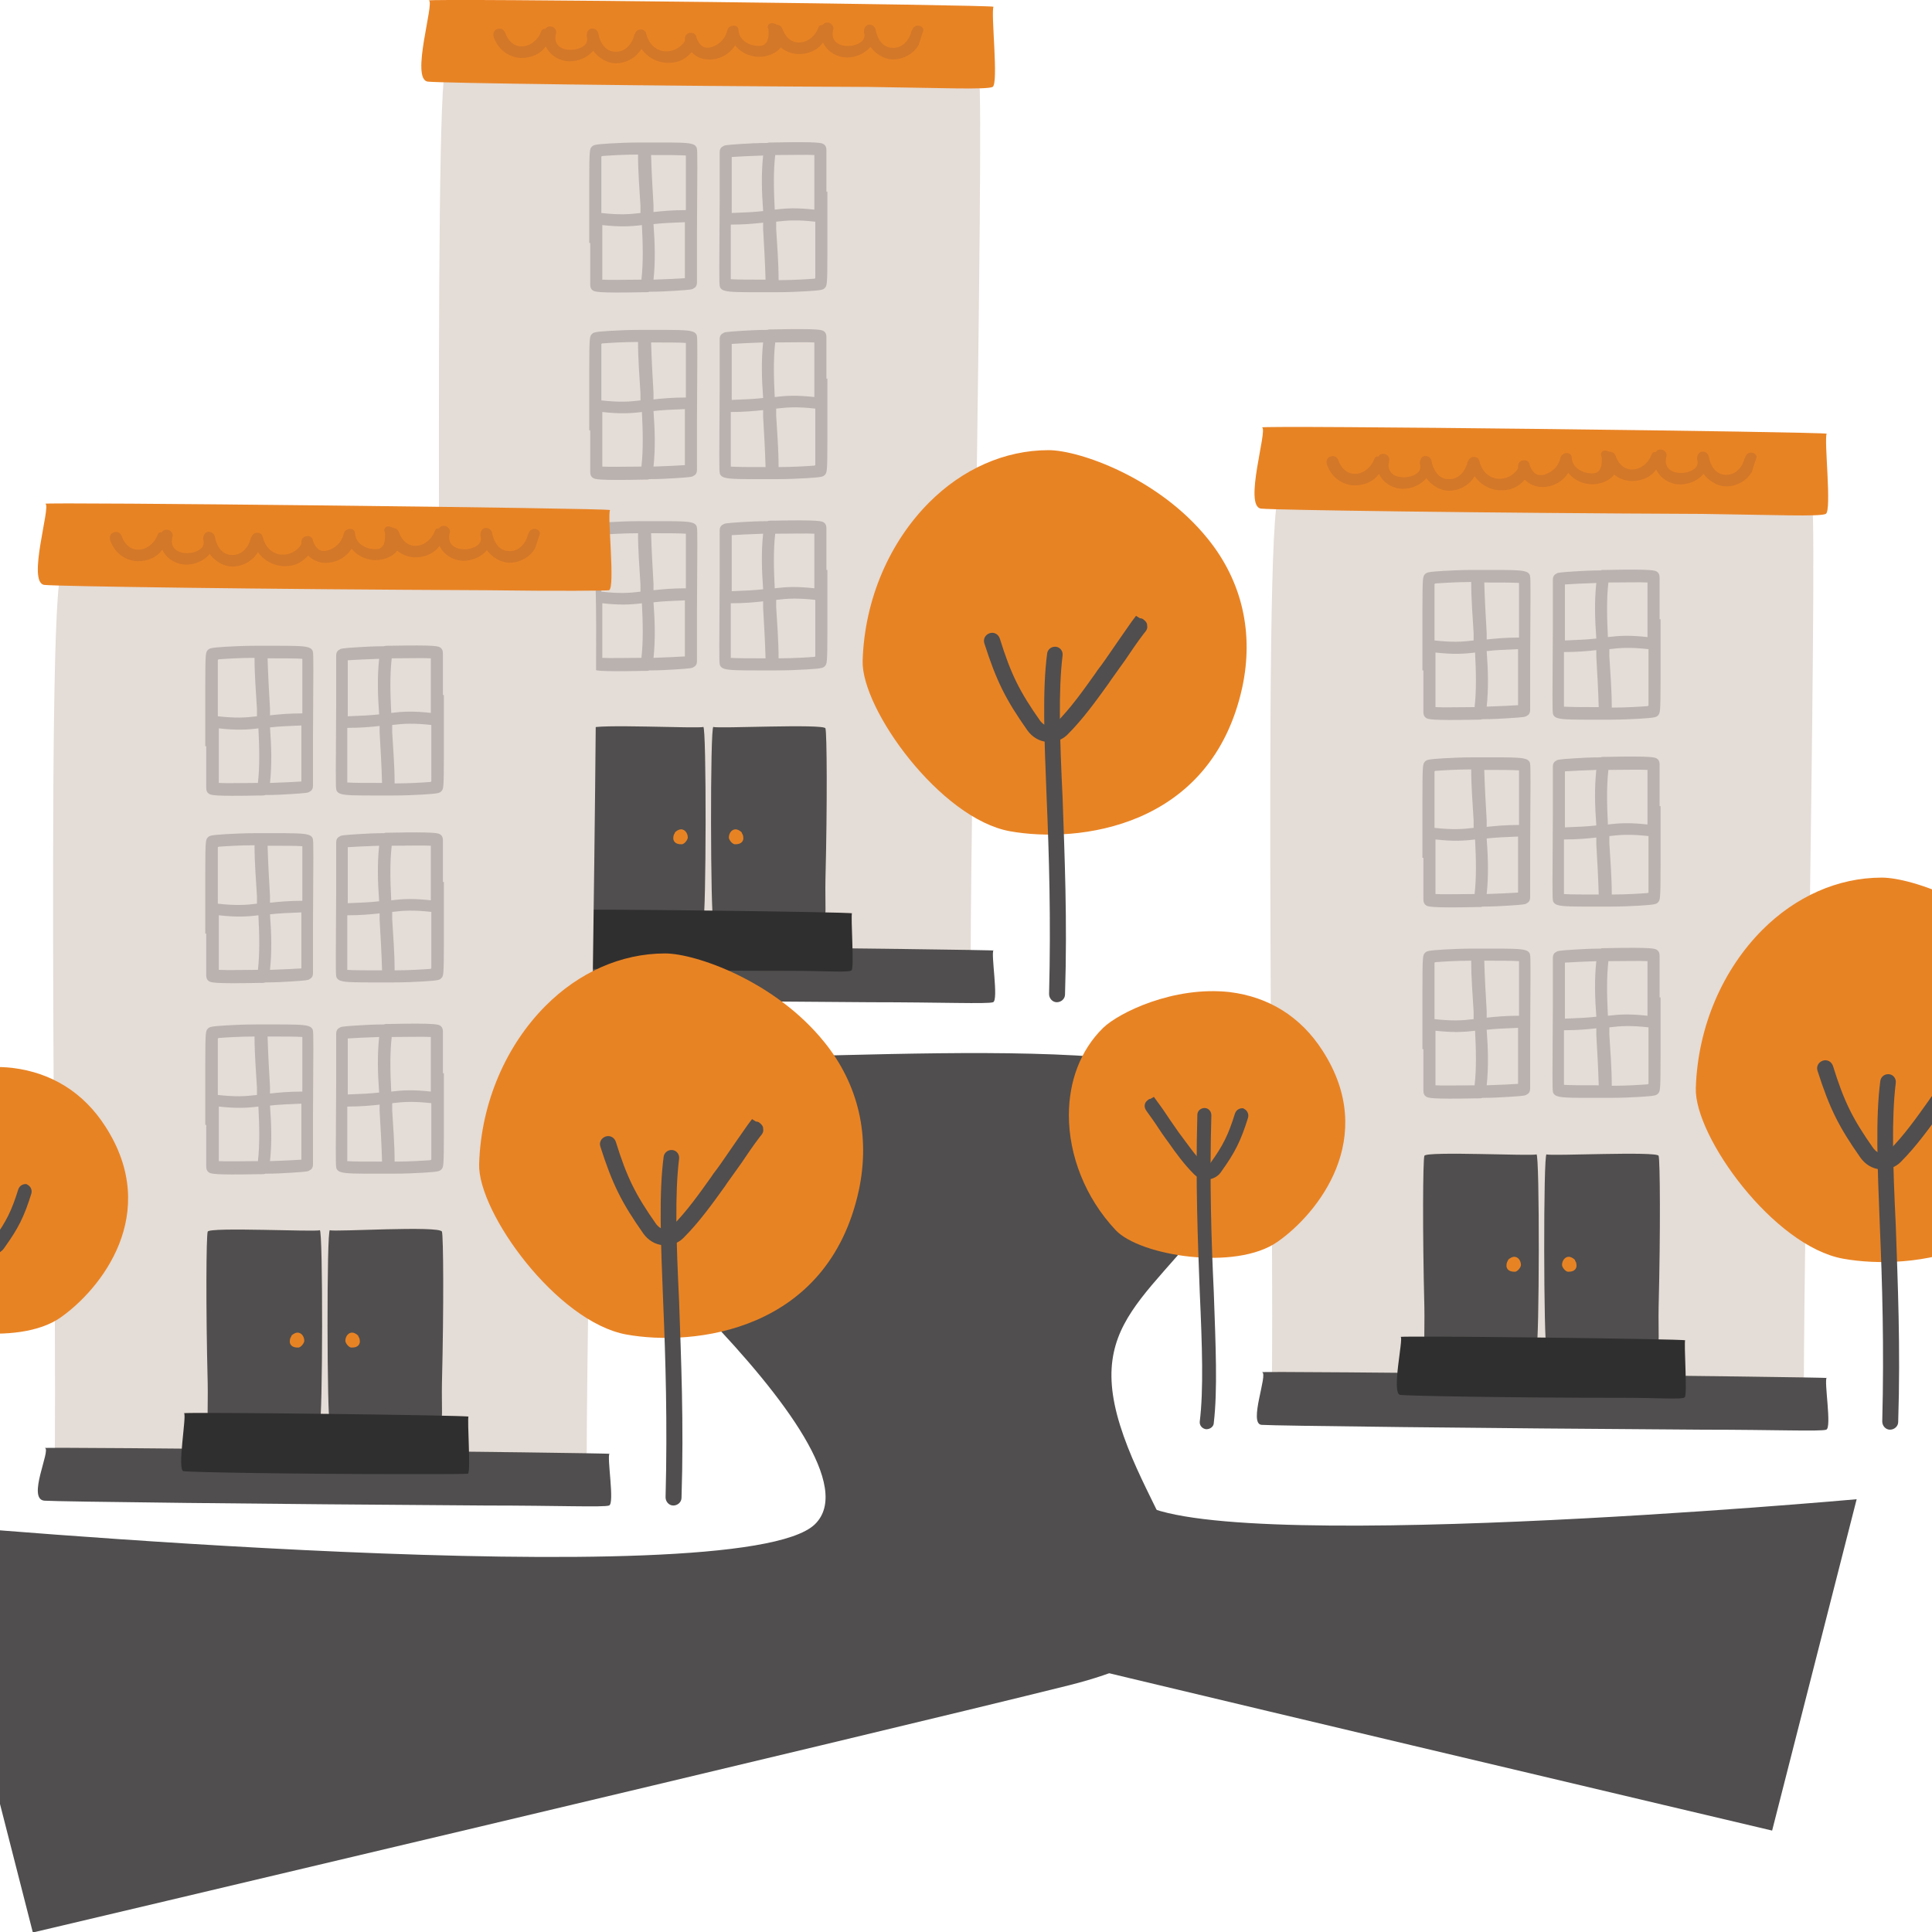
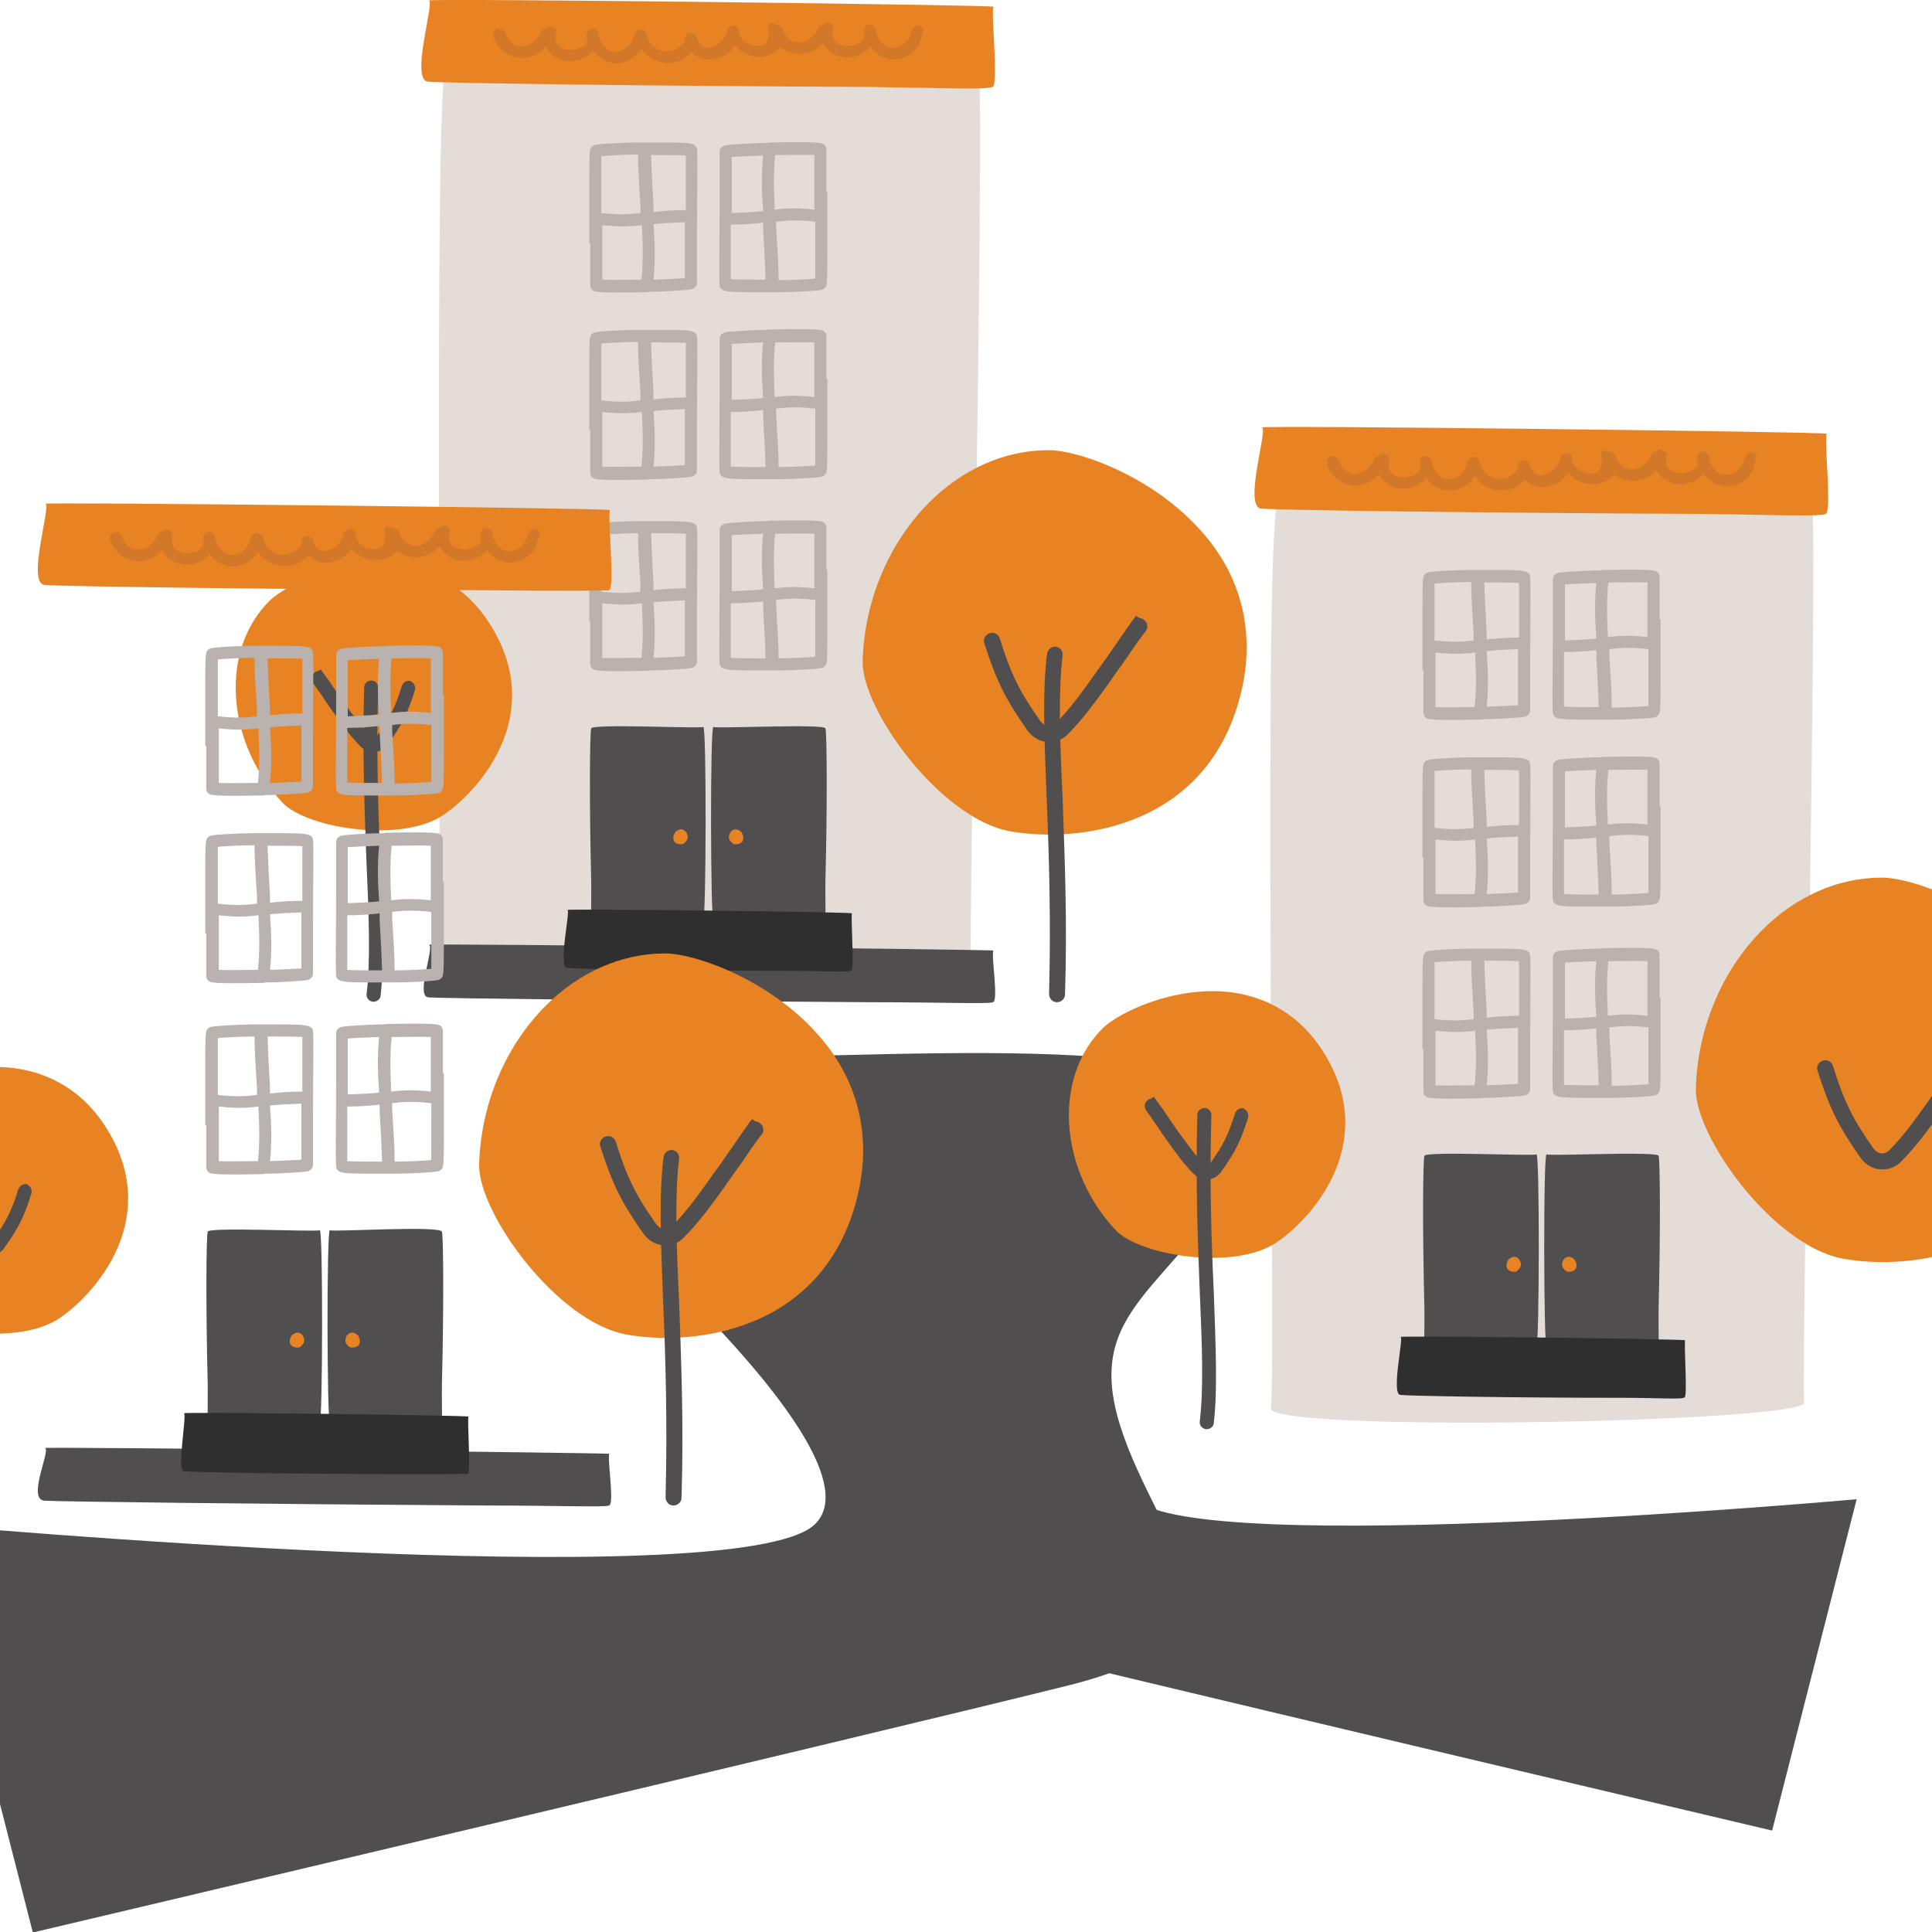
<svg xmlns="http://www.w3.org/2000/svg" id="Layer_1" data-name="Layer 1" version="1.1" viewBox="0 0 400 400">
  <defs>
    <style>
      .cls-1 {
        fill: #302f2f;
      }

      .cls-1, .cls-2, .cls-3, .cls-4, .cls-5, .cls-6 {
        stroke-width: 0px;
      }

      .cls-2 {
        fill: #d37828;
      }

      .cls-3 {
        fill: #e88324;
      }

      .cls-4 {
        fill: #b9b2af;
      }

      .cls-5 {
        fill: #e4dcd6;
      }

      .cls-6 {
        fill: #504e4e;
      }
    </style>
  </defs>
  <path class="cls-6" d="M-14.8,315.6s167.7,15.2,183.5,0c15.7-15.2-56.8-75.1-56.8-75.1,0,0-6.1-20.7,43.2-21.6,49.3-.9,119.1-5.6,103.2,21.5-15.9,27.1-34,30.3-26.4,54.7,7.6,24.4,31.2,43.3-10.5,53.8-41.7,10.4-214.6,51.2-214.6,51.2" />
  <g>
    <path class="cls-5" d="M201,201.8c-.4-12.8,2.8-179,1.7-185.9s-9.8-2.9-24-3.7c-43.8-2.4-83.7-1.2-86.4,1.9s-.5,183.6-1.7,188.9c-1.2,5.2,110.6,3,110.5-1.1Z" />
    <g>
      <path class="cls-3" d="M250.1,111.6c-10.2-12.7-26.7-18.4-33-18.4-9.2,0-17.9,4-24.7,10.8-8.1,8.1-13.4,19.9-13.8,32.8-.3,10,16.1,32.7,30.5,35.3,13.9,2.5,41.7-.5,48.1-29.8,2.4-11.2,0-21.9-7.1-30.7Z" />
      <path class="cls-6" d="M218.4,133.9c0,0,.1,0,.2,0,.9.1,1.5.9,1.4,1.8-.9,7.3-.6,17.1,0,29.5.4,11.8,1,25.2.5,40.7,0,.9-.8,1.6-1.7,1.6-.9,0-1.6-.8-1.6-1.7.4-15.4,0-28.7-.5-40.5-.5-12.5-.9-22.4.1-30,.1-.8.8-1.4,1.6-1.4Z" />
      <path class="cls-6" d="M237.5,129.4c0-.4-.3-.8-.7-1.1-.2-.2-.5-.3-.8-.3l-.8-.5-.9,1.2h0c-1.4,2-2.8,4-4.1,5.9-.9,1.3-1.9,2.8-3,4.2l-.4.6c-2.5,3.5-5.1,7.2-8.2,10.3-.4.4-1,.6-1.5.6-.6,0-1.2-.4-1.7-1-4.3-6.1-6.1-9.7-8.4-17.1-.3-.9-1.2-1.4-2.1-1.1-.9.3-1.4,1.2-1.1,2.1,2.5,7.8,4.4,11.6,8.9,18,1,1.4,2.5,2.3,4.1,2.4.2,0,.3,0,.5,0,1.4,0,2.7-.5,3.7-1.5,3.3-3.3,6-7.1,8.6-10.7l.4-.6c1-1.4,2-2.8,3-4.2h0c1.2-1.8,2.5-3.7,3.8-5.4l.4-.5c.3-.4.4-.8.3-1.2Z" />
    </g>
    <g>
      <path class="cls-3" d="M82.1,116.9c-11.7-1.3-23,4.3-26.2,7.4-4.8,4.7-7.1,11.2-7.1,18.1,0,8.2,3.3,17,9.7,23.8,5,5.3,24.8,8.5,33.5,2.4,8.3-5.8,21-21.5,9.3-39.6-4.5-7-11.1-11.1-19.2-12.1Z" />
      <path class="cls-6" d="M77.4,207.4c0,0-.1,0-.2,0-.8-.1-1.4-.8-1.3-1.6.8-6.6.5-15.5,0-26.7-.4-10.7-.9-22.8-.5-36.8,0-.8.7-1.4,1.5-1.4.8,0,1.4.7,1.4,1.5-.4,13.9,0,26,.5,36.6.4,11.3.8,20.3,0,27.1,0,.7-.7,1.3-1.5,1.3Z" />
      <path class="cls-6" d="M85.1,141c-.8-.2-1.6.2-1.9,1-1.4,4.5-2.5,6.7-5.1,10.3-.2.2-.4.4-.7.4-.2,0-.4,0-.6-.2-1.9-1.8-3.4-4.1-5-6.2l-.3-.4c-.6-.9-1.2-1.7-1.8-2.6-.8-1.2-1.6-2.4-2.5-3.6l-.8-1.1-.7.4c-.2,0-.4.1-.6.3-.7.5-.8,1.4-.3,2.1l.2.3c.8,1.1,1.6,2.2,2.3,3.3.6.9,1.2,1.8,1.8,2.6l.3.4c1.6,2.3,3.3,4.6,5.3,6.6.7.7,1.6,1.1,2.6,1.1s.2,0,.3,0c1.1-.1,2.2-.7,2.8-1.7,2.8-3.9,4-6.3,5.5-11.1.2-.8-.2-1.6-1-1.9Z" />
    </g>
    <path class="cls-3" d="M205.7,1.4c-.6,1.1,1.1,16-.2,16.6s-10.4.2-25.5,0c-46.4-.2-88.6-.8-91.4-1.1-3.7-.4,1.4-16.4.2-16.8-1.2-.5,117.1.9,116.9,1.3Z" />
    <path class="cls-6" d="M205.7,196.7c-.6.7,1.1,10.4-.1,10.8s-10.4,0-25.5,0c-46.4-.3-88.6-.8-91.4-1s1.4-10.6.1-10.9c-1.2-.3,117.1,1,116.9,1.2Z" />
    <g>
      <path class="cls-2" d="M162.2,7c-.1-1.1-.9-1.9-2.2-2.2-.4-.1-.8.1-1,.5-.1.3,0,.6.1.8.1,1.5-.1,2.5-.7,3-.5.5-1.5.5-2.8.2-1.7-.6-2.6-1.6-2.7-3.1h0c0-.6-.5-.9-1-.9-.6,0-1.2.4-1.3.9h0c-.3,1.3-1,2.3-2.1,3-1,.6-1.9.8-2.6.6-.7-.2-1.3-.9-1.7-2,0-.6-.6-1.1-1.2-1-.6,0-1.2.4-1.2,1.2,0,.2,0,.4,0,.5-1,1.5-2.6,2.3-4.4,2.1-1.8-.3-3.1-1.6-3.6-3.6-.1-.6-.6-.9-1.2-.9-.5,0-1,.4-1.1.8-.1.1-.2.3-.2.4-.4,1.7-1.8,3.5-3.9,3.4-2.1,0-3.2-2-3.5-3.7-.1-.7-.7-1.1-1.3-1.1s0,0,0,0c-.6,0-1,.5-1.1,1.1,0,.2-.1.4,0,.6.2.8,0,1.5-.8,2-1.3.9-3.6,1-4.8.1-.8-.6-1.1-1.5-.8-2.7.2-.7-.2-1.3-.9-1.5-.5-.1-1,0-1.3.5,0,0-.2,0-.3,0-.3,0-.5.3-.6.6-.7,1.8-2.3,3-4,3-1.6,0-2.8-1.1-3.4-2.8h0c-.3-.8-1-1-1.6-.8-.7.2-1,.9-.8,1.6.8,2.5,3,4.3,5.7,4.4,2.1,0,4-.8,5.1-2.4.8,1.8,2.8,3.1,5,3.1,1.7,0,3.7-.8,4.8-2.2,1.1,1.5,2.9,2.6,4.7,2.6,2.1,0,4.2-1.1,5.3-3,1.1,1.6,2.9,2.7,5,2.9.3,0,.6,0,.9,0,1.8,0,3.4-.9,4.5-2.2,1,1.1,2.6,1.7,4.3,1.5,1.9-.2,3.6-1.2,4.7-2.9,1.9,2.4,5.4,3.1,8.2,1.5,1.4-.8,2.3-2.4,2.1-3.8Z" />
      <path class="cls-2" d="M191.2,6.2c-.1-.6-.6-.9-1.2-.9-.5,0-1,.4-1.1.8-.1.1-.2.3-.2.4-.4,1.7-1.8,3.5-3.9,3.4-2.1,0-3.2-2-3.5-3.7-.1-.7-.7-1.1-1.3-1.1s0,0,0,0c-.6,0-1,.5-1.1,1.1,0,.2-.1.4,0,.6.2.8,0,1.5-.8,2-1.3.9-3.6,1-4.8.1-.8-.6-1.1-1.5-.8-2.7.2-.7-.2-1.3-.9-1.5-.5-.1-1,0-1.3.5,0,0-.2,0-.3,0-.3,0-.5.3-.6.6-.7,1.8-2.3,3-4,3-1.6,0-2.8-1.1-3.4-2.8h0c-.3-.8-1-1-1.6-.8-.7.2-1,.9-.8,1.6.8,2.5,3,4.3,5.7,4.4,2.1,0,4-.8,5.1-2.4.8,1.8,2.8,3.1,5,3.1,1.7,0,3.7-.8,4.8-2.2,1.1,1.5,2.9,2.6,4.7,2.6,2.1,0,4.2-1.1,5.3-3" />
    </g>
    <g>
      <g>
        <g>
          <path class="cls-6" d="M147.6,190.5c1.6-.2,22,.7,22.8.3s.4-3.5.5-8.7c.4-15.9.3-30.3,0-31.3s-22.5.1-23.2-.3-.6,40,0,40Z" />
          <path class="cls-3" d="M153.6,172.4c-.4-.5-1-.7-1.3-.7-.4,0-.7.2-.9.4-.3.3-.5.8-.5,1.3,0,.4.6,1.3,1.2,1.4.5,0,1.6,0,1.8-1.1,0-.4,0-.8-.3-1.2Z" />
        </g>
        <g>
          <path class="cls-6" d="M145.7,190.5c-1.6-.2-22,.7-22.8.3s-.4-3.5-.5-8.7c-.4-15.9-.3-30.3,0-31.3s22.5.1,23.2-.3.6,40,0,40Z" />
          <path class="cls-3" d="M139.7,172.4c.4-.5,1-.7,1.3-.7.4,0,.7.2.9.4.3.3.5.8.5,1.3,0,.4-.6,1.3-1.2,1.4-.5,0-1.6,0-1.8-1.1,0-.4,0-.8.3-1.2Z" />
        </g>
      </g>
      <path class="cls-4" d="M122.2,128.7c0,3.9,0,8,0,8.6,0,.5.1.9.5,1.2.4.3.8.6,10.5.4,0,0,.1,0,.2,0,0,0,.2,0,.3,0,.3,0,.5,0,.7-.1,2,0,3.9-.1,5.4-.2,3.3-.2,3.6-.3,3.8-.5.5-.2.7-.7.7-1.2,0-.5,0-5.2,0-10.2.1-13.5.1-17,0-17.4,0-.3-.2-.9-1.1-1.1-.9-.3-3.8-.3-6.5-.3s-3.2,0-4.2,0c-2.3,0-4.5.1-6.2.2-3.2.2-3.4.3-3.8.7-.4.5-.5.5-.5,7.4,0,3.7,0,8.4,0,12.5ZM124.7,136.3c0-1.1,0-3.3,0-7.7,0-1.1,0-2.4,0-3.7,3.6.4,5.8.3,8.2,0,.2,4,.3,7.8-.1,11.3-3.3,0-6.5.1-8.1,0ZM141.8,135.9c-1.3.1-3.8.2-6.5.3.4-3.7.3-7.5,0-11.5,1.7-.2,3.8-.3,6.5-.4,0,.8,0,1.6,0,2.3,0,4.5,0,7.7,0,9.3ZM142,110.4c0,1.9,0,6.7,0,11.4-2.8,0-4.9.2-6.7.4,0-.5,0-.9,0-1.4-.2-3.4-.4-6.9-.5-10.4,3.1,0,5.9,0,7.3.1ZM124.7,110.7c1.4-.1,4.3-.3,7.4-.3,0,3.6.3,7.2.5,10.6,0,.5,0,1,0,1.5-2.4.3-4.5.4-8.1,0,0-4.8,0-9.8,0-11.7ZM122.2,137.2s0,0,0,0c0,0,0,0,0,0Z" />
      <path class="cls-4" d="M171.1,118c0-3.9,0-8,0-8.6,0-.5-.1-.9-.5-1.2-.4-.3-.8-.6-10.5-.4,0,0-.1,0-.2,0,0,0-.2,0-.3,0-.3,0-.5,0-.7.1-2,0-3.9.1-5.4.2-3.3.2-3.6.3-3.8.5-.5.2-.7.7-.7,1.2,0,.5,0,5.2,0,10.2-.1,13.5-.1,17,0,17.4,0,.3.2.9,1.1,1.1.9.3,3.8.3,6.5.3s3.2,0,4.2,0c2.3,0,4.5-.1,6.2-.2,3.2-.2,3.4-.3,3.8-.7.4-.5.5-.5.5-7.4,0-3.7,0-8.4,0-12.5ZM168.6,110.4c0,1.1,0,3.3,0,7.7,0,1.1,0,2.4,0,3.7-3.6-.4-5.8-.3-8.2,0-.2-4-.3-7.8.1-11.3,3.3,0,6.5-.1,8.1,0ZM151.5,110.8c1.3-.1,3.8-.2,6.5-.3-.4,3.7-.3,7.5,0,11.5-1.7.2-3.8.3-6.5.4,0-.8,0-1.6,0-2.3,0-4.5,0-7.7,0-9.3ZM151.3,136.3c0-1.9,0-6.7,0-11.4,2.8,0,4.9-.2,6.7-.4,0,.5,0,.9,0,1.4.2,3.4.4,6.9.5,10.4-3.1,0-5.9,0-7.3-.1ZM168.6,136c-1.4.1-4.3.3-7.4.3,0-3.6-.3-7.2-.5-10.6,0-.5,0-1,0-1.5,2.4-.3,4.5-.4,8.1,0,0,4.8,0,9.8,0,11.7ZM171.1,109.5s0,0,0,0c0,0,0,0,0,0Z" />
      <path class="cls-4" d="M122.2,89.1c0,3.9,0,8,0,8.6,0,.5.1.9.5,1.2.4.3.8.6,10.5.4,0,0,.1,0,.2,0,0,0,.2,0,.3,0,.3,0,.5,0,.7-.1,2,0,3.9-.1,5.4-.2,3.3-.2,3.6-.3,3.8-.5.5-.2.7-.7.7-1.2,0-.5,0-5.2,0-10.2.1-13.5.1-17,0-17.4,0-.3-.2-.9-1.1-1.1-.9-.3-3.8-.3-6.5-.3s-3.2,0-4.2,0c-2.3,0-4.5.1-6.2.2-3.2.2-3.4.3-3.8.7-.4.5-.5.5-.5,7.4,0,3.7,0,8.4,0,12.5ZM124.7,96.7c0-1.1,0-3.3,0-7.7,0-1.1,0-2.4,0-3.7,3.6.4,5.8.3,8.2,0,.2,4,.3,7.8-.1,11.3-3.3,0-6.5.1-8.1,0ZM141.8,96.3c-1.3.1-3.8.2-6.5.3.4-3.7.3-7.5,0-11.5,1.7-.2,3.8-.3,6.5-.4,0,.8,0,1.6,0,2.3,0,4.5,0,7.7,0,9.3ZM142,70.9c0,1.9,0,6.7,0,11.4-2.8,0-4.9.2-6.7.4,0-.5,0-.9,0-1.4-.2-3.4-.4-6.9-.5-10.4,3.1,0,5.9,0,7.3.1ZM124.7,71.1c1.4-.1,4.3-.3,7.4-.3,0,3.6.3,7.2.5,10.6,0,.5,0,1,0,1.5-2.4.3-4.5.4-8.1,0,0-4.8,0-9.8,0-11.7ZM122.2,97.6s0,0,0,0c0,0,0,0,0,0Z" />
      <path class="cls-4" d="M171.1,78.4c0-3.9,0-8,0-8.6,0-.5-.1-.9-.5-1.2-.4-.3-.8-.6-10.5-.4,0,0-.1,0-.2,0,0,0-.2,0-.3,0-.3,0-.5,0-.7.1-2,0-3.9.1-5.4.2-3.3.2-3.6.3-3.8.5-.5.2-.7.7-.7,1.2,0,.5,0,5.2,0,10.2-.1,13.5-.1,17,0,17.4,0,.3.2.9,1.1,1.1.9.3,3.8.3,6.5.3s3.2,0,4.2,0c2.3,0,4.5-.1,6.2-.2,3.2-.2,3.4-.3,3.8-.7.4-.5.5-.5.5-7.4,0-3.7,0-8.4,0-12.5ZM168.6,70.8c0,1.1,0,3.3,0,7.7,0,1.1,0,2.4,0,3.7-3.6-.4-5.8-.3-8.2,0-.2-4-.3-7.8.1-11.3,3.3,0,6.5-.1,8.1,0ZM151.5,71.2c1.3-.1,3.8-.2,6.5-.3-.4,3.7-.3,7.5,0,11.5-1.7.2-3.8.3-6.5.4,0-.8,0-1.6,0-2.3,0-4.5,0-7.7,0-9.3ZM151.3,96.7c0-1.9,0-6.7,0-11.4,2.8,0,4.9-.2,6.7-.4,0,.5,0,.9,0,1.4.2,3.4.4,6.9.5,10.4-3.1,0-5.9,0-7.3-.1ZM168.6,96.4c-1.4.1-4.3.3-7.4.3,0-3.6-.3-7.2-.5-10.6,0-.5,0-1,0-1.5,2.4-.3,4.5-.4,8.1,0,0,4.8,0,9.8,0,11.7ZM171.1,69.9s0,0,0,0c0,0,0,0,0,0Z" />
      <path class="cls-4" d="M122.2,50.3c0,3.9,0,8,0,8.6,0,.5.1.9.5,1.2.4.3.8.6,10.5.4,0,0,.1,0,.2,0,0,0,.2,0,.3,0,.3,0,.5,0,.7-.1,2,0,3.9-.1,5.4-.2,3.3-.2,3.6-.3,3.8-.5.5-.2.7-.7.7-1.2,0-.5,0-5.2,0-10.2.1-13.5.1-17,0-17.4,0-.3-.2-.9-1.1-1.1-.9-.3-3.8-.3-6.5-.3s-3.2,0-4.2,0c-2.3,0-4.5.1-6.2.2-3.2.2-3.4.3-3.8.7-.4.5-.5.5-.5,7.4,0,3.7,0,8.4,0,12.5ZM124.7,58c0-1.1,0-3.3,0-7.7,0-1.1,0-2.4,0-3.7,3.6.4,5.8.3,8.2,0,.2,4,.3,7.8-.1,11.3-3.3,0-6.5.1-8.1,0ZM141.8,57.6c-1.3.1-3.8.2-6.5.3.4-3.7.3-7.5,0-11.5,1.7-.2,3.8-.3,6.5-.4,0,.8,0,1.6,0,2.3,0,4.5,0,7.7,0,9.3ZM142,32.1c0,1.9,0,6.7,0,11.4-2.8,0-4.9.2-6.7.4,0-.5,0-.9,0-1.4-.2-3.4-.4-6.9-.5-10.4,3.1,0,5.9,0,7.3.1ZM124.7,32.3c1.4-.1,4.3-.3,7.4-.3,0,3.6.3,7.2.5,10.6,0,.5,0,1,0,1.5-2.4.3-4.5.4-8.1,0,0-4.8,0-9.8,0-11.7ZM122.2,58.9s0,0,0,0c0,0,0,0,0,0Z" />
      <path class="cls-4" d="M171.1,39.7c0-3.9,0-8,0-8.6,0-.5-.1-.9-.5-1.2-.4-.3-.8-.6-10.5-.4,0,0-.1,0-.2,0,0,0-.2,0-.3,0-.3,0-.5,0-.7.1-2,0-3.9.1-5.4.2-3.3.2-3.6.3-3.8.5-.5.2-.7.7-.7,1.2,0,.5,0,5.2,0,10.2-.1,13.5-.1,17,0,17.4,0,.3.2.9,1.1,1.1.9.3,3.8.3,6.5.3s3.2,0,4.2,0c2.3,0,4.5-.1,6.2-.2,3.2-.2,3.4-.3,3.8-.7.4-.5.5-.5.5-7.4,0-3.7,0-8.4,0-12.5ZM168.6,32c0,1.1,0,3.3,0,7.7,0,1.1,0,2.4,0,3.7-3.6-.4-5.8-.3-8.2,0-.2-4-.3-7.8.1-11.3,3.3,0,6.5-.1,8.1,0ZM151.5,32.5c1.3-.1,3.8-.2,6.5-.3-.4,3.7-.3,7.5,0,11.5-1.7.2-3.8.3-6.5.4,0-.8,0-1.6,0-2.3,0-4.5,0-7.7,0-9.3ZM151.3,57.9c0-1.9,0-6.7,0-11.4,2.8,0,4.9-.2,6.7-.4,0,.5,0,.9,0,1.4.2,3.4.4,6.9.5,10.4-3.1,0-5.9,0-7.3-.1ZM168.6,57.7c-1.4.1-4.3.3-7.4.3,0-3.6-.3-7.2-.5-10.6,0-.5,0-1,0-1.5,2.4-.3,4.5-.4,8.1,0,0,4.8,0,9.8,0,11.7ZM171.1,31.1s0,0,0,0c0,0,0,0,0,0Z" />
      <path class="cls-1" d="M176.4,189c-.3.8.5,11.4-.1,11.9s-5.2.1-12.8.1c-23.4,0-44.7-.4-46.1-.6-1.9-.3.7-11.7.1-12s59,.4,58.9.7Z" />
    </g>
  </g>
  <g>
-     <path class="cls-5" d="M121.5,306c-.4-12.8,2.8-179,1.7-185.9s-9.8-2.9-24-3.7c-43.8-2.4-83.7-1.2-86.4,1.9-3.6,4-.5,183.6-1.7,188.9-1.2,5.2,110.6,3,110.5-1.1Z" />
    <g>
      <path class="cls-3" d="M170.7,215.8c-10.2-12.7-26.7-18.4-33-18.4-9.2,0-17.9,4-24.7,10.8-8.1,8.1-13.4,19.9-13.8,32.8-.3,10,16.1,32.7,30.5,35.3,13.9,2.5,41.7-.5,48.1-29.8,2.4-11.2,0-21.9-7.1-30.7Z" />
      <path class="cls-6" d="M139,238.1c0,0,.1,0,.2,0,.9.1,1.5.9,1.4,1.8-.9,7.3-.6,17.1,0,29.5.4,11.8,1,25.2.5,40.7,0,.9-.8,1.6-1.7,1.6-.9,0-1.6-.8-1.6-1.7.4-15.4,0-28.7-.5-40.5-.5-12.5-.9-22.4.1-30,.1-.8.8-1.4,1.6-1.4Z" />
      <path class="cls-6" d="M158,233.6c0-.4-.3-.8-.7-1.1-.2-.2-.5-.3-.8-.3l-.8-.5-.9,1.2h0c-1.4,2-2.8,4-4.1,5.9-.9,1.3-1.9,2.8-3,4.2l-.4.6c-2.5,3.5-5.1,7.2-8.2,10.3-.4.4-1,.6-1.5.6-.6,0-1.2-.4-1.7-1-4.3-6.1-6.1-9.7-8.4-17.1-.3-.9-1.2-1.4-2.1-1.1-.9.3-1.4,1.2-1.1,2.1,2.5,7.8,4.4,11.6,8.9,18,1,1.4,2.5,2.3,4.1,2.4.2,0,.3,0,.5,0,1.4,0,2.7-.5,3.7-1.5,3.3-3.3,6-7.1,8.6-10.7l.4-.6c1-1.4,2-2.8,3-4.2h0c1.2-1.8,2.5-3.7,3.8-5.4l.4-.5c.3-.4.4-.8.3-1.2Z" />
    </g>
    <g>
      <path class="cls-3" d="M2.6,221.1c-11.7-1.3-23,4.3-26.2,7.4-4.8,4.7-7.1,11.2-7.1,18.1,0,8.2,3.3,17,9.7,23.8,5,5.3,24.8,8.5,33.5,2.4,8.3-5.8,21-21.5,9.3-39.6-4.5-7-11.1-11.1-19.2-12.1Z" />
      <path class="cls-6" d="M-2,311.6c0,0-.1,0-.2,0-.8-.1-1.4-.8-1.3-1.6.8-6.6.5-15.5,0-26.7-.4-10.7-.9-22.8-.5-36.8,0-.8.7-1.4,1.5-1.4.8,0,1.4.7,1.4,1.5-.4,13.9,0,26,.5,36.6.4,11.3.8,20.3,0,27.1,0,.7-.7,1.3-1.5,1.3Z" />
      <path class="cls-6" d="M5.7,245.2c-.8-.2-1.6.2-1.9,1-1.4,4.5-2.5,6.7-5.1,10.3-.2.2-.4.4-.7.4-.2,0-.4,0-.6-.2-1.9-1.8-3.4-4.1-5-6.2l-.3-.4c-.6-.9-1.2-1.7-1.8-2.6-.8-1.2-1.6-2.4-2.5-3.6l-.8-1.1-.7.4c-.2,0-.4.1-.6.3-.7.5-.8,1.4-.3,2.1l.2.3c.8,1.1,1.6,2.2,2.3,3.3.6.9,1.2,1.8,1.8,2.6l.3.4c1.6,2.3,3.3,4.6,5.3,6.6.7.7,1.6,1.1,2.6,1.1s.2,0,.3,0c1.1-.1,2.2-.7,2.8-1.7,2.8-3.9,4-6.3,5.5-11.1.2-.8-.2-1.6-1-1.9Z" />
    </g>
    <path class="cls-3" d="M126.3,105.6c-.6,1.1,1.1,16-.2,16.6-.3.1-10.4.2-25.5,0-46.4-.2-88.6-.8-91.4-1.1-3.7-.4,1.4-16.4.2-16.8s117.1.9,116.9,1.3Z" />
    <path class="cls-6" d="M126.2,300.9c-.6.7,1.1,10.4-.1,10.8s-10.4,0-25.5,0c-46.4-.3-88.6-.8-91.4-1-3.7-.3,1.4-10.6.1-10.9s117.1,1,116.9,1.2Z" />
    <g>
      <path class="cls-2" d="M82.8,111.2c-.1-1.1-.9-1.9-2.2-2.2-.4-.1-.8.1-1,.5-.1.3,0,.6.1.8.1,1.5-.1,2.5-.7,3-.5.5-1.5.5-2.8.2-1.7-.6-2.6-1.6-2.7-3.1h0c0-.6-.5-.9-1-.9-.6,0-1.2.4-1.3.9h0c-.3,1.3-1,2.3-2.1,3-1,.6-1.9.8-2.6.6-.7-.2-1.3-.9-1.7-2,0-.6-.6-1.1-1.2-1-.6,0-1.2.4-1.2,1.2,0,.2,0,.4,0,.5-1,1.5-2.6,2.3-4.4,2.1-1.8-.3-3.1-1.6-3.6-3.6-.1-.6-.6-.9-1.2-.9-.5,0-1,.4-1.1.8-.1.1-.2.3-.2.4-.4,1.7-1.8,3.5-3.9,3.4-2.1,0-3.2-2-3.5-3.7-.1-.7-.7-1.1-1.3-1.1s0,0,0,0c-.6,0-1,.5-1.1,1.1,0,.2-.1.4,0,.6.2.8,0,1.5-.8,2-1.3.9-3.6,1-4.8.1-.8-.6-1.1-1.5-.8-2.7.2-.7-.2-1.3-.9-1.5-.5-.1-1,0-1.3.5,0,0-.2,0-.3,0-.3,0-.5.3-.6.6-.7,1.8-2.3,3-4,3-1.6,0-2.8-1.1-3.4-2.8h0c-.3-.8-1-1-1.6-.8-.7.2-1,.9-.8,1.6.8,2.5,3,4.3,5.7,4.4,2.1,0,4-.8,5.1-2.4.8,1.8,2.8,3.1,5,3.1,1.7,0,3.7-.8,4.8-2.2,1.1,1.5,2.9,2.6,4.7,2.6,2.1,0,4.2-1.1,5.3-3,1.1,1.6,2.9,2.7,5,2.9.3,0,.6,0,.9,0,1.8,0,3.4-.9,4.5-2.2,1,1.1,2.6,1.7,4.3,1.5,1.9-.2,3.6-1.2,4.7-2.9,1.9,2.4,5.4,3.1,8.2,1.5,1.4-.8,2.3-2.4,2.1-3.8Z" />
      <path class="cls-2" d="M111.8,110.4c-.1-.6-.6-.9-1.2-.9-.5,0-1,.4-1.1.8-.1.1-.2.3-.2.4-.4,1.7-1.8,3.5-3.9,3.4-2.1,0-3.2-2-3.5-3.7-.1-.7-.7-1.1-1.3-1.1s0,0,0,0c-.6,0-1,.5-1.1,1.1,0,.2-.1.4,0,.6.2.8,0,1.5-.8,2-1.3.9-3.6,1-4.8.1-.8-.6-1.1-1.5-.8-2.7.2-.7-.2-1.3-.9-1.5-.5-.1-1,0-1.3.5,0,0-.2,0-.3,0-.3,0-.5.3-.6.6-.7,1.8-2.3,3-4,3-1.6,0-2.8-1.1-3.4-2.8h0c-.3-.8-1-1-1.6-.8-.7.2-1,.9-.8,1.6.8,2.5,3,4.3,5.7,4.4,2.1,0,4-.8,5.1-2.4.8,1.8,2.8,3.1,5,3.1,1.7,0,3.7-.8,4.8-2.2,1.1,1.5,2.9,2.6,4.7,2.6,2.1,0,4.2-1.1,5.3-3" />
    </g>
    <g>
      <g>
        <g>
          <path class="cls-6" d="M68.2,294.7c1.6-.2,22,.7,22.8.3s.4-3.5.5-8.7c.4-15.9.3-30.3,0-31.3-.5-1.3-22.5.1-23.2-.3s-.6,40,0,40Z" />
          <path class="cls-3" d="M74.2,276.6c-.4-.5-1-.7-1.3-.7-.4,0-.7.2-.9.4-.3.3-.5.8-.5,1.3,0,.4.6,1.3,1.2,1.4.5,0,1.6,0,1.8-1.1,0-.4,0-.8-.3-1.2Z" />
        </g>
        <g>
          <path class="cls-6" d="M66.3,294.7c-1.6-.2-22,.7-22.8.3s-.4-3.5-.5-8.7c-.4-15.9-.3-30.3,0-31.3s22.5.1,23.2-.3.6,40,0,40Z" />
          <path class="cls-3" d="M60.3,276.6c.4-.5,1-.7,1.3-.7.4,0,.7.2.9.4.3.3.5.8.5,1.3,0,.4-.6,1.3-1.2,1.4-.5,0-1.6,0-1.8-1.1,0-.4,0-.8.3-1.2Z" />
        </g>
      </g>
      <path class="cls-4" d="M42.7,232.9c0,3.9,0,8,0,8.6,0,.5.1.9.5,1.2.4.3.8.6,10.5.4,0,0,.1,0,.2,0,0,0,.2,0,.3,0,.3,0,.5,0,.7-.1,2,0,3.9-.1,5.4-.2,3.3-.2,3.6-.3,3.8-.5.5-.2.7-.7.7-1.2,0-.5,0-5.2,0-10.2.1-13.5.1-17,0-17.4,0-.3-.2-.9-1.1-1.1-.9-.3-3.8-.3-6.5-.3s-3.2,0-4.2,0c-2.3,0-4.5.1-6.2.2-3.2.2-3.4.3-3.8.7-.4.5-.5.5-.5,7.4,0,3.7,0,8.4,0,12.5ZM45.3,240.5c0-1.1,0-3.3,0-7.7,0-1.1,0-2.4,0-3.7,3.6.4,5.8.3,8.2,0,.2,4,.3,7.8-.1,11.3-3.3,0-6.5.1-8.1,0ZM62.4,240.1c-1.3.1-3.8.2-6.5.3.4-3.7.3-7.5,0-11.5,1.7-.2,3.8-.3,6.5-.4,0,.8,0,1.6,0,2.3,0,4.5,0,7.7,0,9.3ZM62.6,214.6c0,1.9,0,6.7,0,11.4-2.8,0-4.9.2-6.7.4,0-.5,0-.9,0-1.4-.2-3.4-.4-6.9-.5-10.4,3.1,0,5.9,0,7.3.1ZM45.3,214.9c1.4-.1,4.3-.3,7.4-.3,0,3.6.3,7.2.5,10.6,0,.5,0,1,0,1.5-2.4.3-4.5.4-8.1,0,0-4.8,0-9.8,0-11.7ZM42.8,241.4s0,0,0,0c0,0,0,0,0,0Z" />
      <path class="cls-4" d="M91.7,222.2c0-3.9,0-8,0-8.6,0-.5-.1-.9-.5-1.2-.4-.3-.8-.6-10.5-.4,0,0-.1,0-.2,0,0,0-.2,0-.3,0-.3,0-.5,0-.7.1-2,0-3.9.1-5.4.2-3.3.2-3.6.3-3.8.5-.5.2-.7.7-.7,1.2,0,.5,0,5.2,0,10.2-.1,13.5-.1,17,0,17.4,0,.3.2.9,1.1,1.1.9.3,3.8.3,6.5.3s3.2,0,4.2,0c2.3,0,4.5-.1,6.2-.2,3.2-.2,3.4-.3,3.8-.7.4-.5.5-.5.5-7.4,0-3.7,0-8.4,0-12.5ZM89.2,214.6c0,1.1,0,3.3,0,7.7,0,1.1,0,2.4,0,3.7-3.6-.4-5.8-.3-8.2,0-.2-4-.3-7.8.1-11.3,3.3,0,6.5-.1,8.1,0ZM72,215c1.3-.1,3.8-.2,6.5-.3-.4,3.7-.3,7.5,0,11.5-1.7.2-3.8.3-6.5.4,0-.8,0-1.6,0-2.3,0-4.5,0-7.7,0-9.3ZM71.9,240.5c0-1.9,0-6.7,0-11.4,2.8,0,4.9-.2,6.7-.4,0,.5,0,.9,0,1.4.2,3.4.4,6.9.5,10.4-3.1,0-5.9,0-7.3-.1ZM89.1,240.2c-1.4.1-4.3.3-7.4.3,0-3.6-.3-7.2-.5-10.6,0-.5,0-1,0-1.5,2.4-.3,4.5-.4,8.1,0,0,4.8,0,9.8,0,11.7ZM91.7,213.7s0,0,0,0c0,0,0,0,0,0Z" />
      <path class="cls-4" d="M42.7,193.3c0,3.9,0,8,0,8.6,0,.5.1.9.5,1.2.4.3.8.6,10.5.4,0,0,.1,0,.2,0,0,0,.2,0,.3,0,.3,0,.5,0,.7-.1,2,0,3.9-.1,5.4-.2,3.3-.2,3.6-.3,3.8-.5.5-.2.7-.7.7-1.2,0-.5,0-5.2,0-10.2.1-13.5.1-17,0-17.4,0-.3-.2-.9-1.1-1.1-.9-.3-3.8-.3-6.5-.3s-3.2,0-4.2,0c-2.3,0-4.5.1-6.2.2-3.2.2-3.4.3-3.8.7-.4.5-.5.5-.5,7.4,0,3.7,0,8.4,0,12.5ZM45.3,200.9c0-1.1,0-3.3,0-7.7,0-1.1,0-2.4,0-3.7,3.6.4,5.8.3,8.2,0,.2,4,.3,7.8-.1,11.3-3.3,0-6.5.1-8.1,0ZM62.4,200.5c-1.3.1-3.8.2-6.5.3.4-3.7.3-7.5,0-11.5,1.7-.2,3.8-.3,6.5-.4,0,.8,0,1.6,0,2.3,0,4.5,0,7.7,0,9.3ZM62.6,175.1c0,1.9,0,6.7,0,11.4-2.8,0-4.9.2-6.7.4,0-.5,0-.9,0-1.4-.2-3.4-.4-6.9-.5-10.4,3.1,0,5.9,0,7.3.1ZM45.3,175.3c1.4-.1,4.3-.3,7.4-.3,0,3.6.3,7.2.5,10.6,0,.5,0,1,0,1.5-2.4.3-4.5.4-8.1,0,0-4.8,0-9.8,0-11.7ZM42.8,201.8s0,0,0,0c0,0,0,0,0,0Z" />
      <path class="cls-4" d="M91.7,182.6c0-3.9,0-8,0-8.6,0-.5-.1-.9-.5-1.2-.4-.3-.8-.6-10.5-.4,0,0-.1,0-.2,0,0,0-.2,0-.3,0-.3,0-.5,0-.7.1-2,0-3.9.1-5.4.2-3.3.2-3.6.3-3.8.5-.5.2-.7.7-.7,1.2,0,.5,0,5.2,0,10.2-.1,13.5-.1,17,0,17.4,0,.3.2.9,1.1,1.1.9.3,3.8.3,6.5.3s3.2,0,4.2,0c2.3,0,4.5-.1,6.2-.2,3.2-.2,3.4-.3,3.8-.7.4-.5.5-.5.5-7.4,0-3.7,0-8.4,0-12.5ZM89.2,175c0,1.1,0,3.3,0,7.7,0,1.1,0,2.4,0,3.7-3.6-.4-5.8-.3-8.2,0-.2-4-.3-7.8.1-11.3,3.3,0,6.5-.1,8.1,0ZM72,175.4c1.3-.1,3.8-.2,6.5-.3-.4,3.7-.3,7.5,0,11.5-1.7.2-3.8.3-6.5.4,0-.8,0-1.6,0-2.3,0-4.5,0-7.7,0-9.3ZM71.9,200.9c0-1.9,0-6.7,0-11.4,2.8,0,4.9-.2,6.7-.4,0,.5,0,.9,0,1.4.2,3.4.4,6.9.5,10.4-3.1,0-5.9,0-7.3-.1ZM89.1,200.6c-1.4.1-4.3.3-7.4.3,0-3.6-.3-7.2-.5-10.6,0-.5,0-1,0-1.5,2.4-.3,4.5-.4,8.1,0,0,4.8,0,9.8,0,11.7ZM91.7,174.1s0,0,0,0c0,0,0,0,0,0Z" />
      <path class="cls-4" d="M42.7,154.5c0,3.9,0,8,0,8.6,0,.5.1.9.5,1.2.4.3.8.6,10.5.4,0,0,.1,0,.2,0,0,0,.2,0,.3,0,.3,0,.5,0,.7-.1,2,0,3.9-.1,5.4-.2,3.3-.2,3.6-.3,3.8-.5.5-.2.7-.7.7-1.2,0-.5,0-5.2,0-10.2.1-13.5.1-17,0-17.4,0-.3-.2-.9-1.1-1.1-.9-.3-3.8-.3-6.5-.3s-3.2,0-4.2,0c-2.3,0-4.5.1-6.2.2-3.2.2-3.4.3-3.8.7-.4.5-.5.5-.5,7.4,0,3.7,0,8.4,0,12.5ZM45.3,162.2c0-1.1,0-3.3,0-7.7,0-1.1,0-2.4,0-3.7,3.6.4,5.8.3,8.2,0,.2,4,.3,7.8-.1,11.3-3.3,0-6.5.1-8.1,0ZM62.4,161.8c-1.3.1-3.8.2-6.5.3.4-3.7.3-7.5,0-11.5,1.7-.2,3.8-.3,6.5-.4,0,.8,0,1.6,0,2.3,0,4.5,0,7.7,0,9.3ZM62.6,136.3c0,1.9,0,6.7,0,11.4-2.8,0-4.9.2-6.7.4,0-.5,0-.9,0-1.4-.2-3.4-.4-6.9-.5-10.4,3.1,0,5.9,0,7.3.1ZM45.3,136.5c1.4-.1,4.3-.3,7.4-.3,0,3.6.3,7.2.5,10.6,0,.5,0,1,0,1.5-2.4.3-4.5.4-8.1,0,0-4.8,0-9.8,0-11.7ZM42.8,163.1s0,0,0,0c0,0,0,0,0,0Z" />
      <path class="cls-4" d="M91.7,143.9c0-3.9,0-8,0-8.6,0-.5-.1-.9-.5-1.2-.4-.3-.8-.6-10.5-.4,0,0-.1,0-.2,0,0,0-.2,0-.3,0-.3,0-.5,0-.7.1-2,0-3.9.1-5.4.2-3.3.2-3.6.3-3.8.5-.5.2-.7.7-.7,1.2,0,.5,0,5.2,0,10.2-.1,13.5-.1,17,0,17.4,0,.3.2.9,1.1,1.1.9.3,3.8.3,6.5.3s3.2,0,4.2,0c2.3,0,4.5-.1,6.2-.2,3.2-.2,3.4-.3,3.8-.7.4-.5.5-.5.5-7.4,0-3.7,0-8.4,0-12.5ZM89.2,136.2c0,1.1,0,3.3,0,7.7,0,1.1,0,2.4,0,3.7-3.6-.4-5.8-.3-8.2,0-.2-4-.3-7.8.1-11.3,3.3,0,6.5-.1,8.1,0ZM72,136.7c1.3-.1,3.8-.2,6.5-.3-.4,3.7-.3,7.5,0,11.5-1.7.2-3.8.3-6.5.4,0-.8,0-1.6,0-2.3,0-4.5,0-7.7,0-9.3ZM71.9,162.1c0-1.9,0-6.7,0-11.4,2.8,0,4.9-.2,6.7-.4,0,.5,0,.9,0,1.4.2,3.4.4,6.9.5,10.4-3.1,0-5.9,0-7.3-.1ZM89.1,161.9c-1.4.1-4.3.3-7.4.3,0-3.6-.3-7.2-.5-10.6,0-.5,0-1,0-1.5,2.4-.3,4.5-.4,8.1,0,0,4.8,0,9.8,0,11.7ZM91.7,135.3s0,0,0,0c0,0,0,0,0,0Z" />
      <path class="cls-1" d="M97,293.2c-.3.8.5,11.4-.1,11.9-.2.1-5.2.1-12.8.1-23.4,0-44.7-.4-46.1-.6s.7-11.7.1-12,59,.4,58.9.7Z" />
    </g>
  </g>
  <g>
    <path class="cls-5" d="M373.5,290.3c-.4-12.8,2.8-179,1.7-185.9-.3-1.7-9.8-2.9-24-3.7-43.8-2.4-83.7-1.2-86.4,1.9-3.6,4-.5,183.6-1.7,188.9-1.2,5.2,110.6,3,110.5-1.1Z" />
    <g>
      <path class="cls-3" d="M422.6,200.1c-10.2-12.7-26.7-18.4-33-18.4-9.2,0-17.9,4-24.7,10.8-8.1,8.1-13.4,19.9-13.8,32.8-.3,10,16.1,32.7,30.5,35.3,13.9,2.5,41.7-.5,48.1-29.8,2.4-11.2,0-21.9-7.1-30.7Z" />
-       <path class="cls-6" d="M390.9,222.4c0,0,.1,0,.2,0,.9.1,1.5.9,1.4,1.8-.9,7.3-.6,17.1,0,29.5.4,11.8,1,25.2.5,40.7,0,.9-.8,1.6-1.7,1.6-.9,0-1.6-.8-1.6-1.7.4-15.4,0-28.7-.5-40.5-.5-12.5-.9-22.4.1-30,.1-.8.8-1.4,1.6-1.4Z" />
      <path class="cls-6" d="M410,217.9c0-.4-.3-.8-.7-1.1-.2-.2-.5-.3-.8-.3l-.8-.5-.9,1.2h0c-1.4,2-2.8,4-4.1,5.9-.9,1.3-1.9,2.8-3,4.2l-.4.6c-2.5,3.5-5.1,7.2-8.2,10.3-.4.4-1,.6-1.5.6-.6,0-1.2-.4-1.7-1-4.3-6.1-6.1-9.7-8.4-17.1-.3-.9-1.2-1.4-2.1-1.1-.9.3-1.4,1.2-1.1,2.1,2.5,7.8,4.4,11.6,8.9,18,1,1.4,2.5,2.3,4.1,2.4.2,0,.3,0,.5,0,1.4,0,2.7-.5,3.7-1.5,3.3-3.3,6-7.1,8.6-10.7l.4-.6c1-1.4,2-2.8,3-4.2h0c1.2-1.8,2.5-3.7,3.8-5.4l.4-.5c.3-.4.4-.8.3-1.2Z" />
    </g>
    <g>
      <path class="cls-3" d="M254.6,205.4c-11.7-1.3-23,4.3-26.2,7.4-4.8,4.7-7.1,11.2-7.1,18.1,0,8.2,3.3,17,9.7,23.8,5,5.3,24.8,8.5,33.5,2.4,8.3-5.8,21-21.5,9.3-39.6-4.5-7-11.1-11.1-19.2-12.1Z" />
      <path class="cls-6" d="M249.9,295.9c0,0-.1,0-.2,0-.8-.1-1.4-.8-1.3-1.6.8-6.6.5-15.5,0-26.7-.4-10.7-.9-22.8-.5-36.8,0-.8.7-1.4,1.5-1.4.8,0,1.4.7,1.4,1.5-.4,13.9,0,26,.5,36.6.4,11.3.8,20.3,0,27.1,0,.7-.7,1.3-1.5,1.3Z" />
      <path class="cls-6" d="M257.6,229.5c-.8-.2-1.6.2-1.9,1-1.4,4.5-2.5,6.7-5.1,10.3-.2.2-.4.4-.7.4-.2,0-.4,0-.6-.2-1.9-1.8-3.4-4.1-5-6.2l-.3-.4c-.6-.9-1.2-1.7-1.8-2.6-.8-1.2-1.6-2.4-2.5-3.6l-.8-1.1-.7.4c-.2,0-.4.1-.6.3-.7.5-.8,1.4-.3,2.1l.2.3c.8,1.1,1.6,2.2,2.3,3.3.6.9,1.2,1.8,1.8,2.6l.3.4c1.6,2.3,3.3,4.6,5.3,6.6.7.7,1.6,1.1,2.6,1.1s.2,0,.3,0c1.1-.1,2.2-.7,2.8-1.7,2.8-3.9,4-6.3,5.5-11.1.2-.8-.2-1.6-1-1.9Z" />
    </g>
    <path class="cls-3" d="M378.2,89.8c-.6,1.1,1.1,16-.2,16.6s-10.4.2-25.5,0c-46.4-.2-88.6-.8-91.4-1.1-3.7-.4,1.4-16.4.2-16.8-1.2-.5,117.1.9,116.9,1.3Z" />
-     <path class="cls-6" d="M378.2,285.2c-.6.7,1.1,10.4-.1,10.8s-10.4,0-25.5,0c-46.4-.3-88.6-.8-91.4-1s1.4-10.6.1-10.9c-1.2-.3,117.1,1,116.9,1.2Z" />
    <g>
      <path class="cls-2" d="M334.7,95.5c-.1-1.1-.9-1.9-2.2-2.2-.4-.1-.8.1-1,.5-.1.3,0,.6.1.8.1,1.5-.1,2.5-.7,3-.5.5-1.5.5-2.8.2-1.7-.6-2.6-1.6-2.7-3.1h0c0-.6-.5-.9-1-.9-.6,0-1.2.4-1.3.9h0c-.3,1.3-1,2.3-2.1,3-1,.6-1.9.8-2.6.6-.7-.2-1.3-.9-1.7-2,0-.6-.6-1.1-1.2-1-.6,0-1.2.4-1.2,1.2,0,.2,0,.4,0,.5-1,1.5-2.6,2.3-4.4,2.1-1.8-.3-3.1-1.6-3.6-3.6-.1-.6-.6-.9-1.2-.9-.5,0-1,.4-1.1.8-.1.1-.2.3-.2.4-.4,1.7-1.8,3.5-3.9,3.4-2.1,0-3.2-2-3.5-3.7-.1-.7-.7-1.1-1.3-1.1s0,0,0,0c-.6,0-1,.5-1.1,1.1,0,.2-.1.4,0,.6.2.8,0,1.5-.8,2-1.3.9-3.6,1-4.8.1-.8-.6-1.1-1.5-.8-2.7.2-.7-.2-1.3-.9-1.5-.5-.1-1,0-1.3.5,0,0-.2,0-.3,0-.3,0-.5.3-.6.6-.7,1.8-2.3,3-4,3-1.6,0-2.8-1.1-3.4-2.8h0c-.3-.8-1-1-1.6-.8-.7.2-1,.9-.8,1.6.8,2.5,3,4.3,5.7,4.4,2.1,0,4-.8,5.1-2.4.8,1.8,2.8,3.1,5,3.1,1.7,0,3.7-.8,4.8-2.2,1.1,1.5,2.9,2.6,4.7,2.6,2.1,0,4.2-1.1,5.3-3,1.1,1.6,2.9,2.7,5,2.9.3,0,.6,0,.9,0,1.8,0,3.4-.9,4.5-2.2,1,1.1,2.6,1.7,4.3,1.5,1.9-.2,3.6-1.2,4.7-2.9,1.9,2.4,5.4,3.1,8.2,1.5,1.4-.8,2.3-2.4,2.1-3.8Z" />
      <path class="cls-2" d="M363.7,94.6c-.1-.6-.6-.9-1.2-.9-.5,0-1,.4-1.1.8-.1.1-.2.3-.2.4-.4,1.7-1.8,3.5-3.9,3.4-2.1,0-3.2-2-3.5-3.7-.1-.7-.7-1.1-1.3-1.1s0,0,0,0c-.6,0-1,.5-1.1,1.1,0,.2-.1.4,0,.6.2.8,0,1.5-.8,2-1.3.9-3.6,1-4.8.1-.8-.6-1.1-1.5-.8-2.7.2-.7-.2-1.3-.9-1.5-.5-.1-1,0-1.3.5,0,0-.2,0-.3,0-.3,0-.5.3-.6.6-.7,1.8-2.3,3-4,3-1.6,0-2.8-1.1-3.4-2.8h0c-.3-.8-1-1-1.6-.8-.7.2-1,.9-.8,1.6.8,2.5,3,4.3,5.7,4.4,2.1,0,4-.8,5.1-2.4.8,1.8,2.8,3.1,5,3.1,1.7,0,3.7-.8,4.8-2.2,1.1,1.5,2.9,2.6,4.7,2.6,2.1,0,4.2-1.1,5.3-3" />
    </g>
    <g>
      <g>
        <g>
          <path class="cls-6" d="M320.1,279c1.6-.2,22,.7,22.8.3s.4-3.5.5-8.7c.4-15.9.3-30.3,0-31.3s-22.5.1-23.2-.3-.6,40,0,40Z" />
          <path class="cls-3" d="M326.1,260.9c-.4-.5-1-.7-1.3-.7-.4,0-.7.2-.9.4-.3.3-.5.8-.5,1.3,0,.4.6,1.3,1.2,1.4.5,0,1.6,0,1.8-1.1,0-.4,0-.8-.3-1.2Z" />
        </g>
        <g>
          <path class="cls-6" d="M318.2,279c-1.6-.2-22,.7-22.8.3s-.4-3.5-.5-8.7c-.4-15.9-.3-30.3,0-31.3s22.5.1,23.2-.3.6,40,0,40Z" />
          <path class="cls-3" d="M312.2,260.9c.4-.5,1-.7,1.3-.7.4,0,.7.2.9.4.3.3.5.8.5,1.3,0,.4-.6,1.3-1.2,1.4-.5,0-1.6,0-1.8-1.1,0-.4,0-.8.3-1.2Z" />
        </g>
      </g>
      <path class="cls-4" d="M294.7,217.2c0,3.9,0,8,0,8.6,0,.5.1.9.5,1.2.4.3.8.6,10.5.4,0,0,.1,0,.2,0,0,0,.2,0,.3,0,.3,0,.5,0,.7-.1,2,0,3.9-.1,5.4-.2,3.3-.2,3.6-.3,3.8-.5.5-.2.7-.7.7-1.2,0-.5,0-5.2,0-10.2.1-13.5.1-17,0-17.4,0-.3-.2-.9-1.1-1.1-.9-.3-3.8-.3-6.5-.3s-3.2,0-4.2,0c-2.3,0-4.5.1-6.2.2-3.2.2-3.4.3-3.8.7-.4.5-.5.5-.5,7.4,0,3.7,0,8.4,0,12.5ZM297.2,224.8c0-1.1,0-3.3,0-7.7,0-1.1,0-2.4,0-3.7,3.6.4,5.8.3,8.2,0,.2,4,.3,7.8-.1,11.3-3.3,0-6.5.1-8.1,0ZM314.3,224.4c-1.3.1-3.8.2-6.5.3.4-3.7.3-7.5,0-11.5,1.7-.2,3.8-.3,6.5-.4,0,.8,0,1.6,0,2.3,0,4.5,0,7.7,0,9.3ZM314.5,198.9c0,1.9,0,6.7,0,11.4-2.8,0-4.9.2-6.7.4,0-.5,0-.9,0-1.4-.2-3.4-.4-6.9-.5-10.4,3.1,0,5.9,0,7.3.1ZM297.2,199.2c1.4-.1,4.3-.3,7.4-.3,0,3.6.3,7.2.5,10.6,0,.5,0,1,0,1.5-2.4.3-4.5.4-8.1,0,0-4.8,0-9.8,0-11.7ZM294.7,225.7s0,0,0,0c0,0,0,0,0,0Z" />
      <path class="cls-4" d="M343.6,206.5c0-3.9,0-8,0-8.6,0-.5-.1-.9-.5-1.2-.4-.3-.8-.6-10.5-.4,0,0-.1,0-.2,0,0,0-.2,0-.3,0-.3,0-.5,0-.7.1-2,0-3.9.1-5.4.2-3.3.2-3.6.3-3.8.5-.5.2-.7.7-.7,1.2,0,.5,0,5.2,0,10.2-.1,13.5-.1,17,0,17.4,0,.3.2.9,1.1,1.1.9.3,3.8.3,6.5.3s3.2,0,4.2,0c2.3,0,4.5-.1,6.2-.2,3.2-.2,3.4-.3,3.8-.7.4-.5.5-.5.5-7.4,0-3.7,0-8.4,0-12.5ZM341.1,198.9c0,1.1,0,3.3,0,7.7,0,1.1,0,2.4,0,3.7-3.6-.4-5.8-.3-8.2,0-.2-4-.3-7.8.1-11.3,3.3,0,6.5-.1,8.1,0ZM324,199.3c1.3-.1,3.8-.2,6.5-.3-.4,3.7-.3,7.5,0,11.5-1.7.2-3.8.3-6.5.4,0-.8,0-1.6,0-2.3,0-4.5,0-7.7,0-9.3ZM323.8,224.7c0-1.9,0-6.7,0-11.4,2.8,0,4.9-.2,6.7-.4,0,.5,0,.9,0,1.4.2,3.4.4,6.9.5,10.4-3.1,0-5.9,0-7.3-.1ZM341.1,224.5c-1.4.1-4.3.3-7.4.3,0-3.6-.3-7.2-.5-10.6,0-.5,0-1,0-1.5,2.4-.3,4.5-.4,8.1,0,0,4.8,0,9.8,0,11.7ZM343.6,198s0,0,0,0c0,0,0,0,0,0Z" />
      <path class="cls-4" d="M294.7,177.6c0,3.9,0,8,0,8.6,0,.5.1.9.5,1.2.4.3.8.6,10.5.4,0,0,.1,0,.2,0,0,0,.2,0,.3,0,.3,0,.5,0,.7-.1,2,0,3.9-.1,5.4-.2,3.3-.2,3.6-.3,3.8-.5.5-.2.7-.7.7-1.2,0-.5,0-5.2,0-10.2.1-13.5.1-17,0-17.4,0-.3-.2-.9-1.1-1.1-.9-.3-3.8-.3-6.5-.3s-3.2,0-4.2,0c-2.3,0-4.5.1-6.2.2-3.2.2-3.4.3-3.8.7-.4.5-.5.5-.5,7.4,0,3.7,0,8.4,0,12.5ZM297.2,185.2c0-1.1,0-3.3,0-7.7,0-1.1,0-2.4,0-3.7,3.6.4,5.8.3,8.2,0,.2,4,.3,7.8-.1,11.3-3.3,0-6.5.1-8.1,0ZM314.3,184.8c-1.3.1-3.8.2-6.5.3.4-3.7.3-7.5,0-11.5,1.7-.2,3.8-.3,6.5-.4,0,.8,0,1.6,0,2.3,0,4.5,0,7.7,0,9.3ZM314.5,159.4c0,1.9,0,6.7,0,11.4-2.8,0-4.9.2-6.7.4,0-.5,0-.9,0-1.4-.2-3.4-.4-6.9-.5-10.4,3.1,0,5.9,0,7.3.1ZM297.2,159.6c1.4-.1,4.3-.3,7.4-.3,0,3.6.3,7.2.5,10.6,0,.5,0,1,0,1.5-2.4.3-4.5.4-8.1,0,0-4.8,0-9.8,0-11.7ZM294.7,186.1s0,0,0,0c0,0,0,0,0,0Z" />
      <path class="cls-4" d="M343.6,166.9c0-3.9,0-8,0-8.6,0-.5-.1-.9-.5-1.2-.4-.3-.8-.6-10.5-.4,0,0-.1,0-.2,0,0,0-.2,0-.3,0-.3,0-.5,0-.7.1-2,0-3.9.1-5.4.2-3.3.2-3.6.3-3.8.5-.5.2-.7.7-.7,1.2,0,.5,0,5.2,0,10.2-.1,13.5-.1,17,0,17.4,0,.3.2.9,1.1,1.1.9.3,3.8.3,6.5.3s3.2,0,4.2,0c2.3,0,4.5-.1,6.2-.2,3.2-.2,3.4-.3,3.8-.7.4-.5.5-.5.5-7.4,0-3.7,0-8.4,0-12.5ZM341.1,159.3c0,1.1,0,3.3,0,7.7,0,1.1,0,2.4,0,3.7-3.6-.4-5.8-.3-8.2,0-.2-4-.3-7.8.1-11.3,3.3,0,6.5-.1,8.1,0ZM324,159.7c1.3-.1,3.8-.2,6.5-.3-.4,3.7-.3,7.5,0,11.5-1.7.2-3.8.3-6.5.4,0-.8,0-1.6,0-2.3,0-4.5,0-7.7,0-9.3ZM323.8,185.2c0-1.9,0-6.7,0-11.4,2.8,0,4.9-.2,6.7-.4,0,.5,0,.9,0,1.4.2,3.4.4,6.9.5,10.4-3.1,0-5.9,0-7.3-.1ZM341.1,184.9c-1.4.1-4.3.3-7.4.3,0-3.6-.3-7.2-.5-10.6,0-.5,0-1,0-1.5,2.4-.3,4.5-.4,8.1,0,0,4.8,0,9.8,0,11.7ZM343.6,158.4s0,0,0,0c0,0,0,0,0,0Z" />
      <path class="cls-4" d="M294.7,138.8c0,3.9,0,8,0,8.6,0,.5.1.9.5,1.2.4.3.8.6,10.5.4,0,0,.1,0,.2,0,0,0,.2,0,.3,0,.3,0,.5,0,.7-.1,2,0,3.9-.1,5.4-.2,3.3-.2,3.6-.3,3.8-.5.5-.2.7-.7.7-1.2,0-.5,0-5.2,0-10.2.1-13.5.1-17,0-17.4,0-.3-.2-.9-1.1-1.1-.9-.3-3.8-.3-6.5-.3s-3.2,0-4.2,0c-2.3,0-4.5.1-6.2.2-3.2.2-3.4.3-3.8.7-.4.5-.5.5-.5,7.4,0,3.7,0,8.4,0,12.5ZM297.2,146.5c0-1.1,0-3.3,0-7.7,0-1.1,0-2.4,0-3.7,3.6.4,5.8.3,8.2,0,.2,4,.3,7.8-.1,11.3-3.3,0-6.5.1-8.1,0ZM314.3,146c-1.3.1-3.8.2-6.5.3.4-3.7.3-7.5,0-11.5,1.7-.2,3.8-.3,6.5-.4,0,.8,0,1.6,0,2.3,0,4.5,0,7.7,0,9.3ZM314.5,120.6c0,1.9,0,6.7,0,11.4-2.8,0-4.9.2-6.7.4,0-.5,0-.9,0-1.4-.2-3.4-.4-6.9-.5-10.4,3.1,0,5.9,0,7.3.1ZM297.2,120.8c1.4-.1,4.3-.3,7.4-.3,0,3.6.3,7.2.5,10.6,0,.5,0,1,0,1.5-2.4.3-4.5.4-8.1,0,0-4.8,0-9.8,0-11.7ZM294.7,147.4s0,0,0,0c0,0,0,0,0,0Z" />
      <path class="cls-4" d="M343.6,128.2c0-3.9,0-8,0-8.6,0-.5-.1-.9-.5-1.2-.4-.3-.8-.6-10.5-.4,0,0-.1,0-.2,0,0,0-.2,0-.3,0-.3,0-.5,0-.7.1-2,0-3.9.1-5.4.2-3.3.2-3.6.3-3.8.5-.5.2-.7.7-.7,1.2,0,.5,0,5.2,0,10.2-.1,13.5-.1,17,0,17.4,0,.3.2.9,1.1,1.1.9.3,3.8.3,6.5.3s3.2,0,4.2,0c2.3,0,4.5-.1,6.2-.2,3.2-.2,3.4-.3,3.8-.7.4-.5.5-.5.5-7.4,0-3.7,0-8.4,0-12.5ZM341.1,120.5c0,1.1,0,3.3,0,7.7,0,1.1,0,2.4,0,3.7-3.6-.4-5.8-.3-8.2,0-.2-4-.3-7.8.1-11.3,3.3,0,6.5-.1,8.1,0ZM324,121c1.3-.1,3.8-.2,6.5-.3-.4,3.7-.3,7.5,0,11.5-1.7.2-3.8.3-6.5.4,0-.8,0-1.6,0-2.3,0-4.5,0-7.7,0-9.3ZM323.8,146.4c0-1.9,0-6.7,0-11.4,2.8,0,4.9-.2,6.7-.4,0,.5,0,.9,0,1.4.2,3.4.4,6.9.5,10.4-3.1,0-5.9,0-7.3-.1ZM341.1,146.2c-1.4.1-4.3.3-7.4.3,0-3.6-.3-7.2-.5-10.6,0-.5,0-1,0-1.5,2.4-.3,4.5-.4,8.1,0,0,4.8,0,9.8,0,11.7ZM343.6,119.6s0,0,0,0c0,0,0,0,0,0Z" />
      <path class="cls-1" d="M348.9,277.4c-.3.8.5,11.4-.1,11.9s-5.2.1-12.8.1c-23.4,0-44.7-.4-46.1-.6-1.9-.3.7-11.7.1-12s59,.4,58.9.7Z" />
    </g>
  </g>
  <path class="cls-6" d="M235.1,310.4c12.8,12.3,149.3,0,149.3,0l-17.5,68.6s-140.7-33.2-174.6-41.6c-33.9-8.5-14.7-23.9-8.5-43.7" />
</svg>